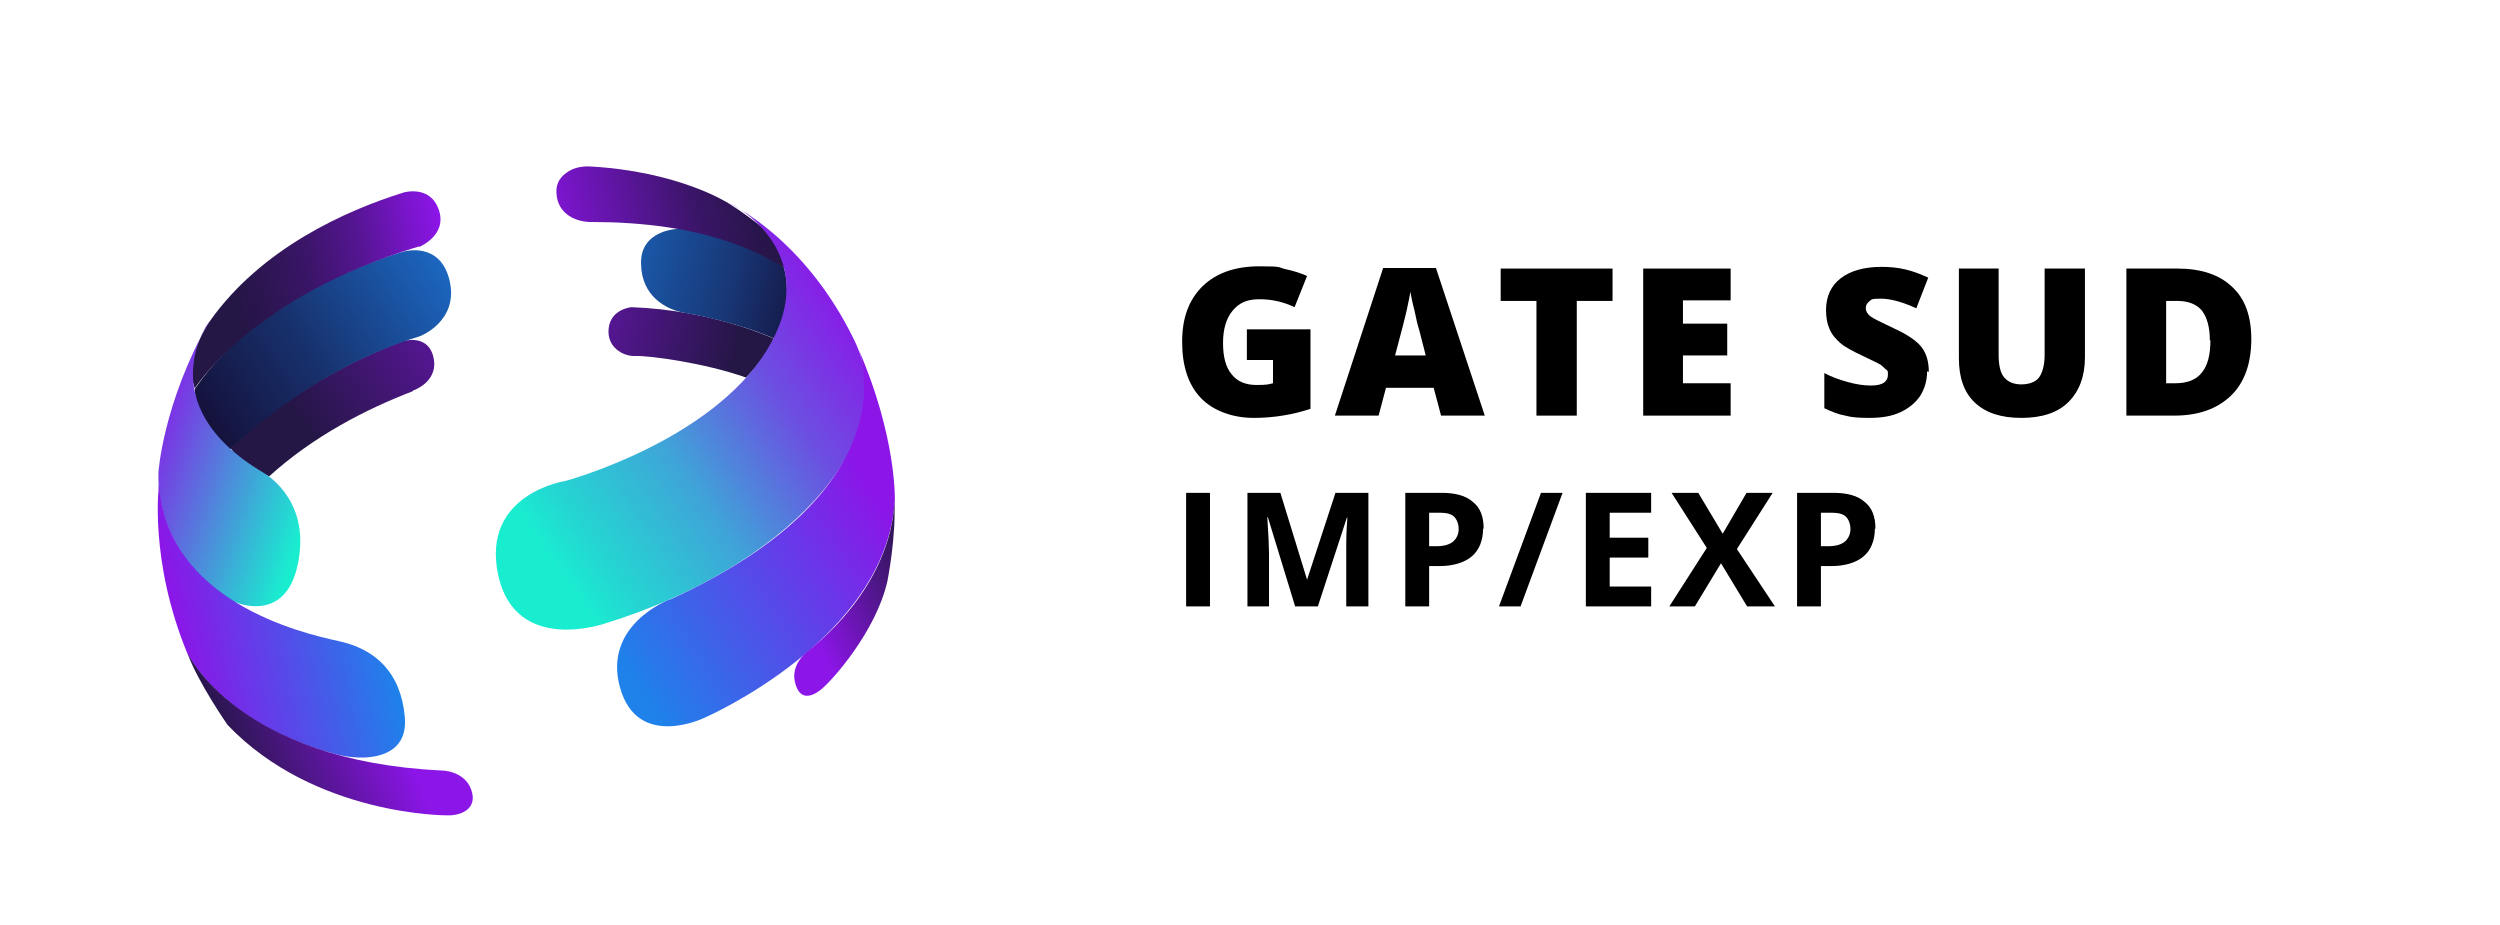
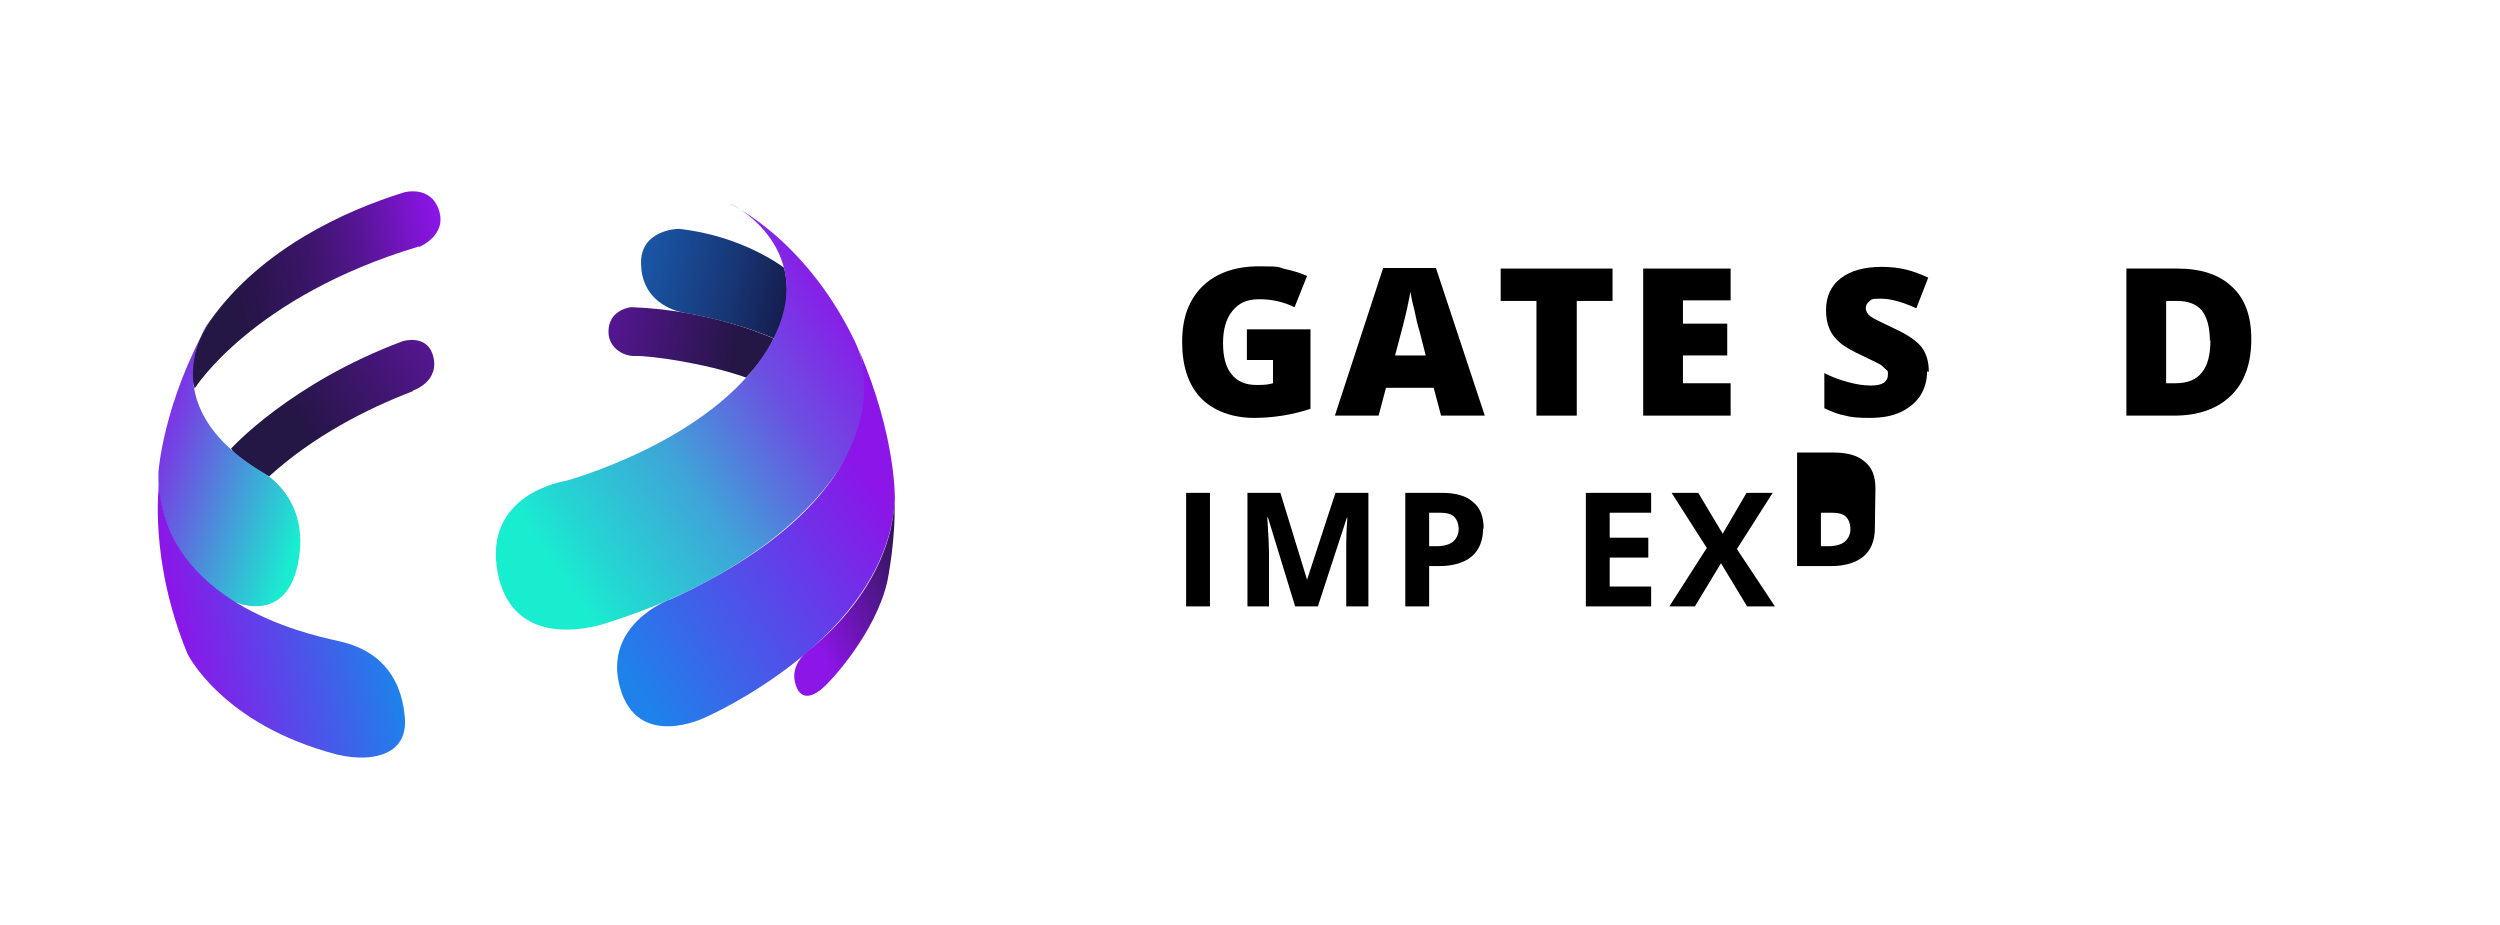
<svg xmlns="http://www.w3.org/2000/svg" xmlns:xlink="http://www.w3.org/1999/xlink" id="Capa_1" width="440.3" height="162.9" version="1.1" viewBox="0 0 440.3 162.9">
  <defs>
    <style>
      .st0 {
        filter: url(#drop-shadow-1);
      }

      .st1 {
        fill: url(#Degradado_sin_nombre_721);
      }

      .st2 {
        fill: url(#Degradado_sin_nombre_731);
      }

      .st3 {
        fill: url(#Degradado_sin_nombre_106);
      }

      .st4 {
        fill: url(#Degradado_sin_nombre_82);
      }

      .st5 {
        fill: url(#Degradado_sin_nombre_44);
      }

      .st6 {
        fill: url(#Degradado_sin_nombre_46);
      }

      .st7 {
        fill: url(#Degradado_sin_nombre_84);
      }

      .st8 {
        fill: url(#Degradado_sin_nombre_85);
      }

      .st9 {
        fill: url(#Degradado_sin_nombre_73);
      }

      .st10 {
        fill: url(#Degradado_sin_nombre_72);
      }

      .st11 {
        fill: url(#Degradado_sin_nombre_62);
      }

      .st12 {
        fill: url(#Degradado_sin_nombre_14);
      }
    </style>
    <filter id="drop-shadow-1" x="-17.3" y="-16.2" width="220" height="205" filterUnits="userSpaceOnUse">
      <feOffset dx="-16" dy="14" />
      <feGaussianBlur result="blur" stdDeviation="15" />
      <feFlood flood-color="#0d0a19" flood-opacity=".6" />
      <feComposite in2="blur" operator="in" />
      <feComposite in="SourceGraphic" />
    </filter>
    <linearGradient id="Degradado_sin_nombre_72" data-name="Degradado sin nombre 72" x1="100.1" y1="20.1" x2="145.5" y2="39" gradientTransform="translate(-4.3 38.5) rotate(-11.5)" gradientUnits="userSpaceOnUse">
      <stop offset="0" stop-color="#8c15e8" />
      <stop offset="1" stop-color="#241645" />
    </linearGradient>
    <linearGradient id="Degradado_sin_nombre_82" data-name="Degradado sin nombre 82" x1="86.7" y1=".6" x2="161.7" y2="34.2" gradientTransform="translate(-4.3 38.5) rotate(-11.5)" gradientUnits="userSpaceOnUse">
      <stop offset=".2" stop-color="#1e82ea" />
      <stop offset=".3" stop-color="#1d7ce1" />
      <stop offset=".4" stop-color="#1c6ecb" />
      <stop offset=".6" stop-color="#1a57a7" />
      <stop offset=".8" stop-color="#183675" />
      <stop offset="1" stop-color="#140d36" />
      <stop offset="1" stop-color="#140326" />
    </linearGradient>
    <linearGradient id="Degradado_sin_nombre_73" data-name="Degradado sin nombre 73" x1="67.7" y1="37" x2="120" y2="16.5" gradientTransform="translate(-4.3 38.5) rotate(-11.5)" gradientUnits="userSpaceOnUse">
      <stop offset="0" stop-color="#241645" />
      <stop offset="1" stop-color="#8c15e8" />
    </linearGradient>
    <linearGradient id="Degradado_sin_nombre_106" data-name="Degradado sin nombre 106" x1="41.7" y1="35.3" x2="137.7" y2="-2.2" gradientTransform="translate(-4.3 38.5) rotate(-11.5)" gradientUnits="userSpaceOnUse">
      <stop offset="0" stop-color="#140326" />
      <stop offset=".3" stop-color="#17306b" />
      <stop offset=".6" stop-color="#1c6ac6" />
      <stop offset=".8" stop-color="#1e82ea" />
    </linearGradient>
    <linearGradient id="Degradado_sin_nombre_84" data-name="Degradado sin nombre 84" x1="50.2" y1="13.2" x2="98.7" y2="13.2" gradientTransform="translate(-4.3 38.5) rotate(-11.5)" gradientUnits="userSpaceOnUse">
      <stop offset=".2" stop-color="#241645" />
      <stop offset=".3" stop-color="#2a154e" />
      <stop offset=".5" stop-color="#3b1569" />
      <stop offset=".7" stop-color="#561594" />
      <stop offset=".9" stop-color="#7c15cf" />
      <stop offset="1" stop-color="#8c15e8" />
    </linearGradient>
    <linearGradient id="Degradado_sin_nombre_85" data-name="Degradado sin nombre 85" x1="119.4" y1="23.5" x2="166" y2="23.5" gradientTransform="translate(-4.3 38.5) rotate(-11.5)" gradientUnits="userSpaceOnUse">
      <stop offset="0" stop-color="#8c15e8" />
      <stop offset="0" stop-color="#7c15cf" />
      <stop offset=".3" stop-color="#561594" />
      <stop offset=".5" stop-color="#3b1569" />
      <stop offset=".7" stop-color="#2a154e" />
      <stop offset=".8" stop-color="#241645" />
    </linearGradient>
    <linearGradient id="Degradado_sin_nombre_44" data-name="Degradado sin nombre 44" x1="102.7" y1="61.9" x2="167.5" y2="34.4" gradientTransform="translate(-4.3 38.5) rotate(-11.5)" gradientUnits="userSpaceOnUse">
      <stop offset="0" stop-color="#19edd0" />
      <stop offset=".1" stop-color="#23d8d2" />
      <stop offset=".4" stop-color="#3fa4d8" />
      <stop offset=".7" stop-color="#6b51e1" />
      <stop offset="1" stop-color="#8c15e8" />
    </linearGradient>
    <linearGradient id="Degradado_sin_nombre_14" data-name="Degradado sin nombre 14" x1="67.4" y1="48.6" x2="38.5" y2="32" gradientTransform="translate(-4.3 38.5) rotate(-11.5)" gradientUnits="userSpaceOnUse">
      <stop offset="0" stop-color="#19edd0" />
      <stop offset="1" stop-color="#8c15e8" />
    </linearGradient>
    <linearGradient id="Degradado_sin_nombre_46" data-name="Degradado sin nombre 46" x1="38.4" y1="69" x2="75.1" y2="69" gradientTransform="translate(-4.3 38.5) rotate(-11.5)" gradientUnits="userSpaceOnUse">
      <stop offset="0" stop-color="#8c15e8" />
      <stop offset="1" stop-color="#1e82ea" />
    </linearGradient>
    <linearGradient id="Degradado_sin_nombre_62" data-name="Degradado sin nombre 62" x1="112.8" y1="85.7" x2="176.3" y2="60.9" gradientTransform="translate(-4.3 38.5) rotate(-11.5)" gradientUnits="userSpaceOnUse">
      <stop offset="0" stop-color="#1e82ea" />
      <stop offset=".8" stop-color="#8c15e8" />
    </linearGradient>
    <linearGradient id="Degradado_sin_nombre_731" data-name="Degradado sin nombre 73" x1="43.1" y1="94.1" x2="72.5" y2="88.2" xlink:href="#Degradado_sin_nombre_73" />
    <linearGradient id="Degradado_sin_nombre_721" data-name="Degradado sin nombre 72" x1="147.7" y1="87.9" x2="170.5" y2="82" xlink:href="#Degradado_sin_nombre_72" />
  </defs>
  <g>
    <path d="M219.6,58h11.2v14c-3,1-6.4,1.6-10,1.6s-7.1-1.2-9.3-3.5c-2.2-2.3-3.3-5.6-3.3-9.9s1.2-7.4,3.6-9.8c2.4-2.3,5.7-3.5,10-3.5s3.2.2,4.6.5c1.4.3,2.7.7,3.8,1.2l-2.2,5.5c-1.9-.9-3.9-1.4-6.2-1.4s-3.6.7-4.7,2c-1.1,1.3-1.7,3.2-1.7,5.7s.5,4.3,1.5,5.5c1,1.3,2.5,1.9,4.4,1.9s2-.1,2.9-.3v-4.1h-4.6v-5.4Z" />
    <path d="M253.8,73.2l-1.3-4.9h-8.4l-1.3,4.9h-7.7l8.5-26h9.3l8.6,26h-7.7ZM251.1,62.6l-1.1-4.3c-.3-.9-.6-2.2-.9-3.7-.4-1.5-.6-2.6-.7-3.2-.1.6-.3,1.6-.6,3-.3,1.4-1,4.1-2.1,8.2h5.5Z" />
    <path d="M277.6,73.2h-7v-20.2h-6.3v-5.7h19.7v5.7h-6.3v20.2Z" />
    <path d="M304.8,73.2h-15.4v-25.9h15.4v5.6h-8.4v4.1h7.8v5.6h-7.8v4.9h8.4v5.7Z" />
    <path d="M339.4,65.4c0,1.6-.4,3-1.2,4.3-.8,1.2-2,2.2-3.5,2.9-1.5.7-3.3,1-5.4,1s-3.2-.1-4.3-.4c-1.2-.2-2.4-.7-3.7-1.3v-6.2c1.3.7,2.7,1.2,4.2,1.6,1.4.4,2.8.6,4,.6s1.8-.2,2.3-.5c.5-.4.7-.8.7-1.4s0-.7-.3-.9-.5-.5-.9-.8c-.4-.3-1.6-.8-3.4-1.7-1.7-.8-3-1.5-3.8-2.2s-1.5-1.5-1.9-2.5c-.4-.9-.6-2-.6-3.3,0-2.4.9-4.3,2.6-5.6,1.7-1.3,4.1-2,7.2-2s5.4.6,8.2,1.9l-2.1,5.4c-2.4-1.1-4.5-1.7-6.3-1.7s-1.6.2-2,.5c-.4.3-.6.7-.6,1.2s.3,1,.8,1.4c.5.4,2,1.1,4.3,2.2,2.2,1,3.8,2.1,4.7,3.2.9,1.2,1.3,2.6,1.3,4.4Z" />
-     <path d="M367.2,47.3v15.6c0,3.4-1,6-2.9,7.9-1.9,1.9-4.7,2.8-8.3,2.8s-6.3-.9-8.2-2.7c-1.9-1.8-2.8-4.4-2.8-7.8v-15.8h7v15.2c0,1.8.3,3.2,1,4,.7.8,1.7,1.2,3,1.2s2.5-.4,3.1-1.2c.6-.8,1-2.2,1-4v-15.2h7Z" />
    <path d="M396.5,59.7c0,4.3-1.2,7.7-3.6,10-2.4,2.3-5.7,3.5-10,3.5h-8.4v-25.9h9c4.2,0,7.4,1.1,9.6,3.2,2.3,2.1,3.4,5.2,3.4,9.2ZM389.2,60c0-2.4-.5-4.1-1.4-5.3-.9-1.1-2.4-1.7-4.3-1.7h-2v14.5h1.6c2.1,0,3.7-.6,4.7-1.9,1-1.2,1.5-3.1,1.5-5.7Z" />
    <path d="M208.9,106.8v-20h4.2v20h-4.2Z" />
    <path d="M228.1,106.8l-4.8-15.7h-.1c.2,3.2.3,5.3.3,6.4v9.3h-3.8v-20h5.8l4.7,15.3h0l5-15.3h5.8v20h-3.9v-9.5c0-.4,0-1,0-1.5,0-.6,0-2.1.2-4.6h-.1l-5.1,15.6h-3.9Z" />
    <path d="M261.2,93.1c0,2.1-.7,3.8-2,4.9-1.3,1.1-3.3,1.7-5.7,1.7h-1.8v7.1h-4.2v-20h6.4c2.4,0,4.3.5,5.5,1.6,1.3,1,1.9,2.6,1.9,4.7ZM251.6,96.2h1.4c1.3,0,2.3-.3,2.9-.8s1-1.3,1-2.2-.3-1.7-.8-2.2c-.5-.5-1.4-.7-2.5-.7h-1.9v5.9Z" />
-     <path d="M275.2,86.8l-7.4,20h-3.8l7.4-20h3.8Z" />
    <path d="M290.8,106.8h-11.5v-20h11.5v3.5h-7.3v4.4h6.8v3.5h-6.8v5.1h7.3v3.5Z" />
    <path d="M312.5,106.8h-4.8l-4.6-7.6-4.6,7.6h-4.5l6.6-10.3-6.2-9.7h4.7l4.3,7.2,4.2-7.2h4.6l-6.3,9.9,6.7,10.1Z" />
-     <path d="M330.2,93.1c0,2.1-.7,3.8-2,4.9s-3.3,1.7-5.7,1.7h-1.8v7.1h-4.2v-20h6.4c2.4,0,4.3.5,5.5,1.6,1.3,1,1.9,2.6,1.9,4.7ZM320.6,96.2h1.4c1.3,0,2.3-.3,2.9-.8.6-.5,1-1.3,1-2.2s-.3-1.7-.8-2.2-1.4-.7-2.5-.7h-1.9v5.9Z" />
+     <path d="M330.2,93.1c0,2.1-.7,3.8-2,4.9s-3.3,1.7-5.7,1.7h-1.8h-4.2v-20h6.4c2.4,0,4.3.5,5.5,1.6,1.3,1,1.9,2.6,1.9,4.7ZM320.6,96.2h1.4c1.3,0,2.3-.3,2.9-.8.6-.5,1-1.3,1-2.2s-.3-1.7-.8-2.2-1.4-.7-2.5-.7h-1.9v5.9Z" />
  </g>
  <g class="st0">
    <path class="st10" d="M152.2,45.6s-10.7-5-25-5.5c0,0-3.6.3-4,3.7-.4,3.3,2.5,5,4.7,4.9,2.3-.1,12.2,1.2,19.5,3.8,0,0,4.1-4.2,4.8-6.9Z" />
    <path class="st4" d="M154,33.1s-7.2-5.6-18.5-6.8c0,0-6.8.1-6.6,6.2.1,5.7,4.4,7.9,7.2,8.5,2.8.5,9.7,1.8,16.2,4.6,0,0,3.6-5.2,1.8-12.4Z" />
    <path class="st9" d="M88.7,54.9c-8.1,3.1-17.5,7.9-25.3,15,0,0-5.3-2.3-6.7-4.9,0,0,10.4-11.5,30.2-18.9,0,0,4.1-1.3,5.3,2.3,1.5,4.8-3.5,6.4-3.5,6.4Z" />
-     <path class="st3" d="M56.7,65.1s13.1-13.7,33.3-19.9c0,0,6.8-2.6,5.2-9.7-1.6-7.1-8.1-5.2-8.1-5.2,0,0-24.9,6.7-36.8,24.2,0,0,0,7.3,6.4,10.7Z" />
    <path class="st7" d="M89.8,29.4c-29.4,8.8-39.5,25-39.5,25-2-5.4,2.7-11.9,2.7-11.9,9-12.7,23.8-19.4,34.1-22.6,0,0,4.7-1.4,6.2,3.1,1.5,4.5-3.5,6.5-3.5,6.5Z" />
-     <path class="st8" d="M120.3,25.1c16.8,0,39.3,4,47.1,24.4,0,0-4.4-15.9-23.1-27.7,0,0-8.8-5.7-24.7-6.5-1.4,0-2.7.3-3.8,1.1-1,.7-1.9,1.8-1.8,3.5.1,3.8,3.5,5.3,6.4,5.2Z" />
    <path class="st5" d="M115.6,70.7s25.6-6.9,35.5-23.1c9.9-16.2-4.6-25.1-6.7-25.8,0,0,13.3,6,22.1,24.2,8.8,18.2-13,40.2-43.6,49.7,0,0-16.2,5.9-19.2-8.6-2.9-14.2,11.9-16.4,11.9-16.4Z" />
    <path class="st12" d="M62.3,69.2s7.9,4.2,6.4,14.7c-1.4,10.5-8.5,9.3-11.4,8.1-2.9-1.2-13.8-9.2-13.4-22.8,0,0,.8-12.2,9-26.7,0,0-10.9,14.6,9.4,26.7Z" />
    <path class="st6" d="M44,71.3s-1.8,13.3,5,29.8c0,0,6,12.5,26.4,17.8,1.7.4,3.4.6,5.1.5,3.2-.2,7.3-1.6,6.8-7.1-.7-7.9-5.2-12-11.7-13.4-6.5-1.4-30.2-7-31.6-27.6Z" />
    <path class="st11" d="M133.9,91.6s-11.8,4.4-8.7,15.5,14.9,5.3,14.9,5.3c0,0,32.1-13.9,33.5-38.4,0,0,.3-11.1-6.4-26.5,0,0,10.1,24.3-33.2,44.1Z" />
-     <path class="st2" d="M49,101s8.8,19,44.8,20.7c0,0,4,0,5.2,3.4,1.2,3.4-1.9,4.6-4.3,4.5,0,0-23.3.1-38.6-15.9,0,0-5.3-7.6-7.1-12.7Z" />
    <path class="st1" d="M157.9,101s-2.6,2.1-1.9,5.1c.7,3,2.5,2.9,4.4,1.5s9.9-10.3,11.9-19.3c0,0,1.6-7.9,1.2-14.5,0,0,.9,14.1-15.6,27.2Z" />
  </g>
</svg>